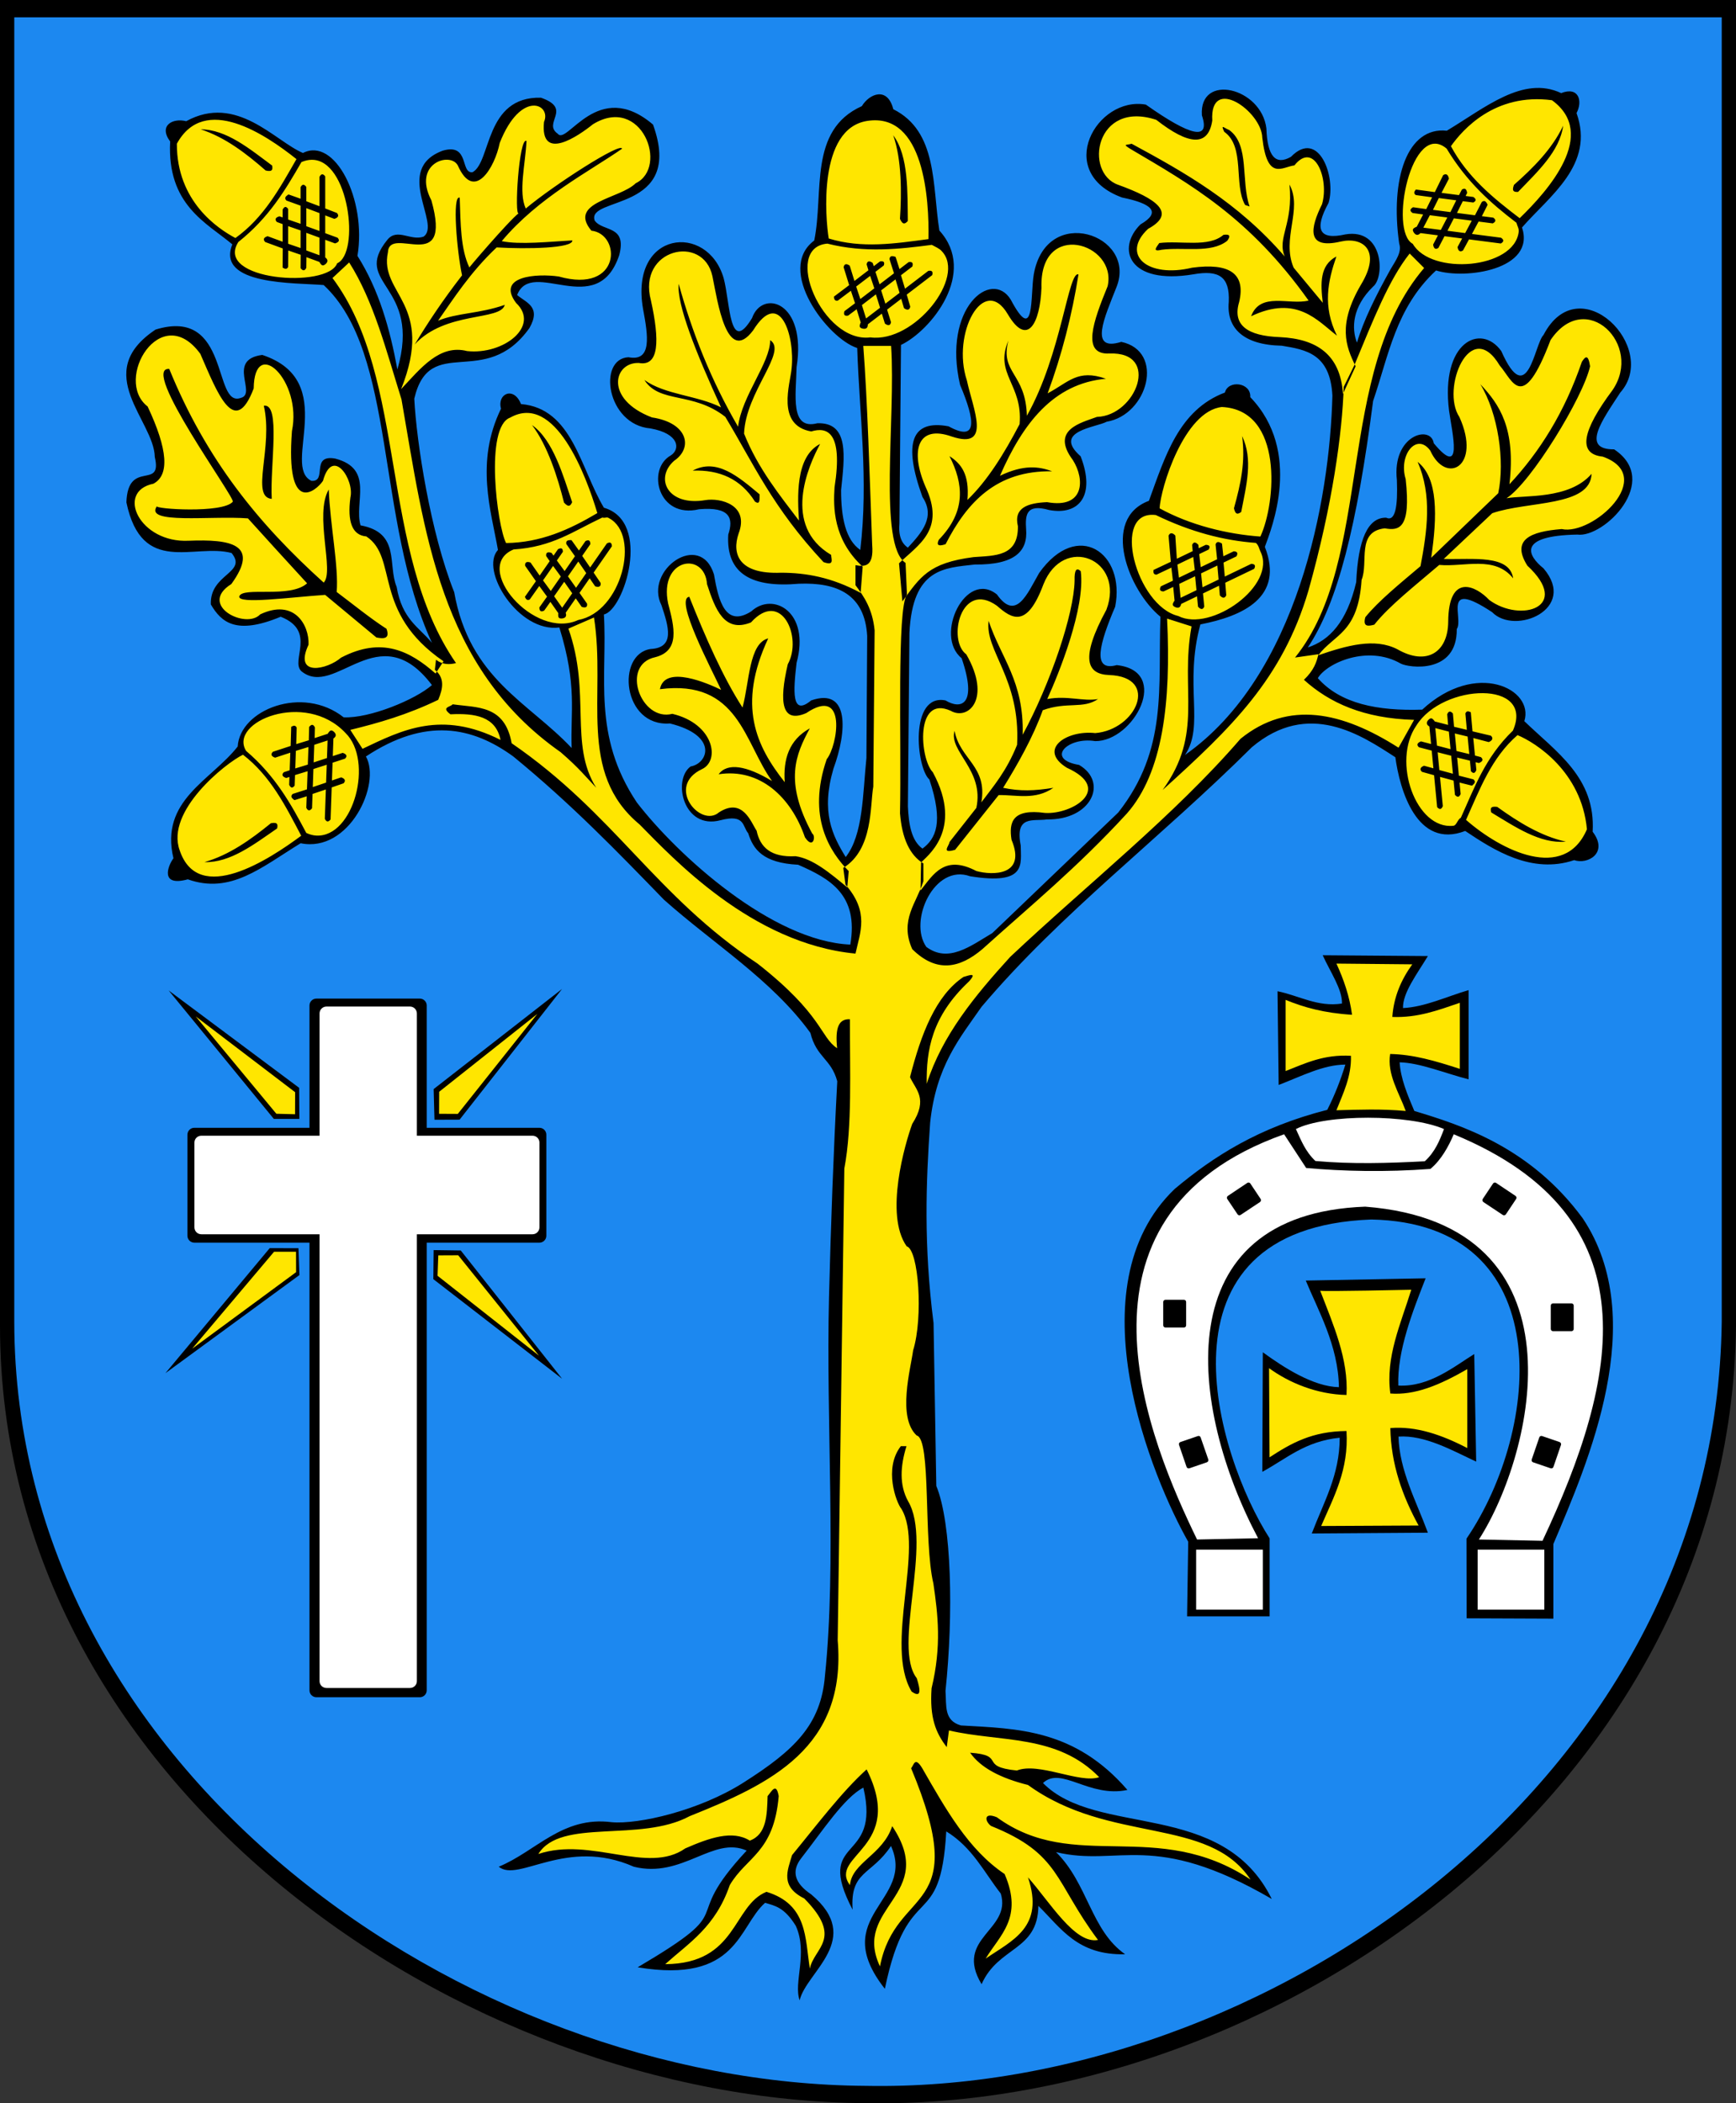
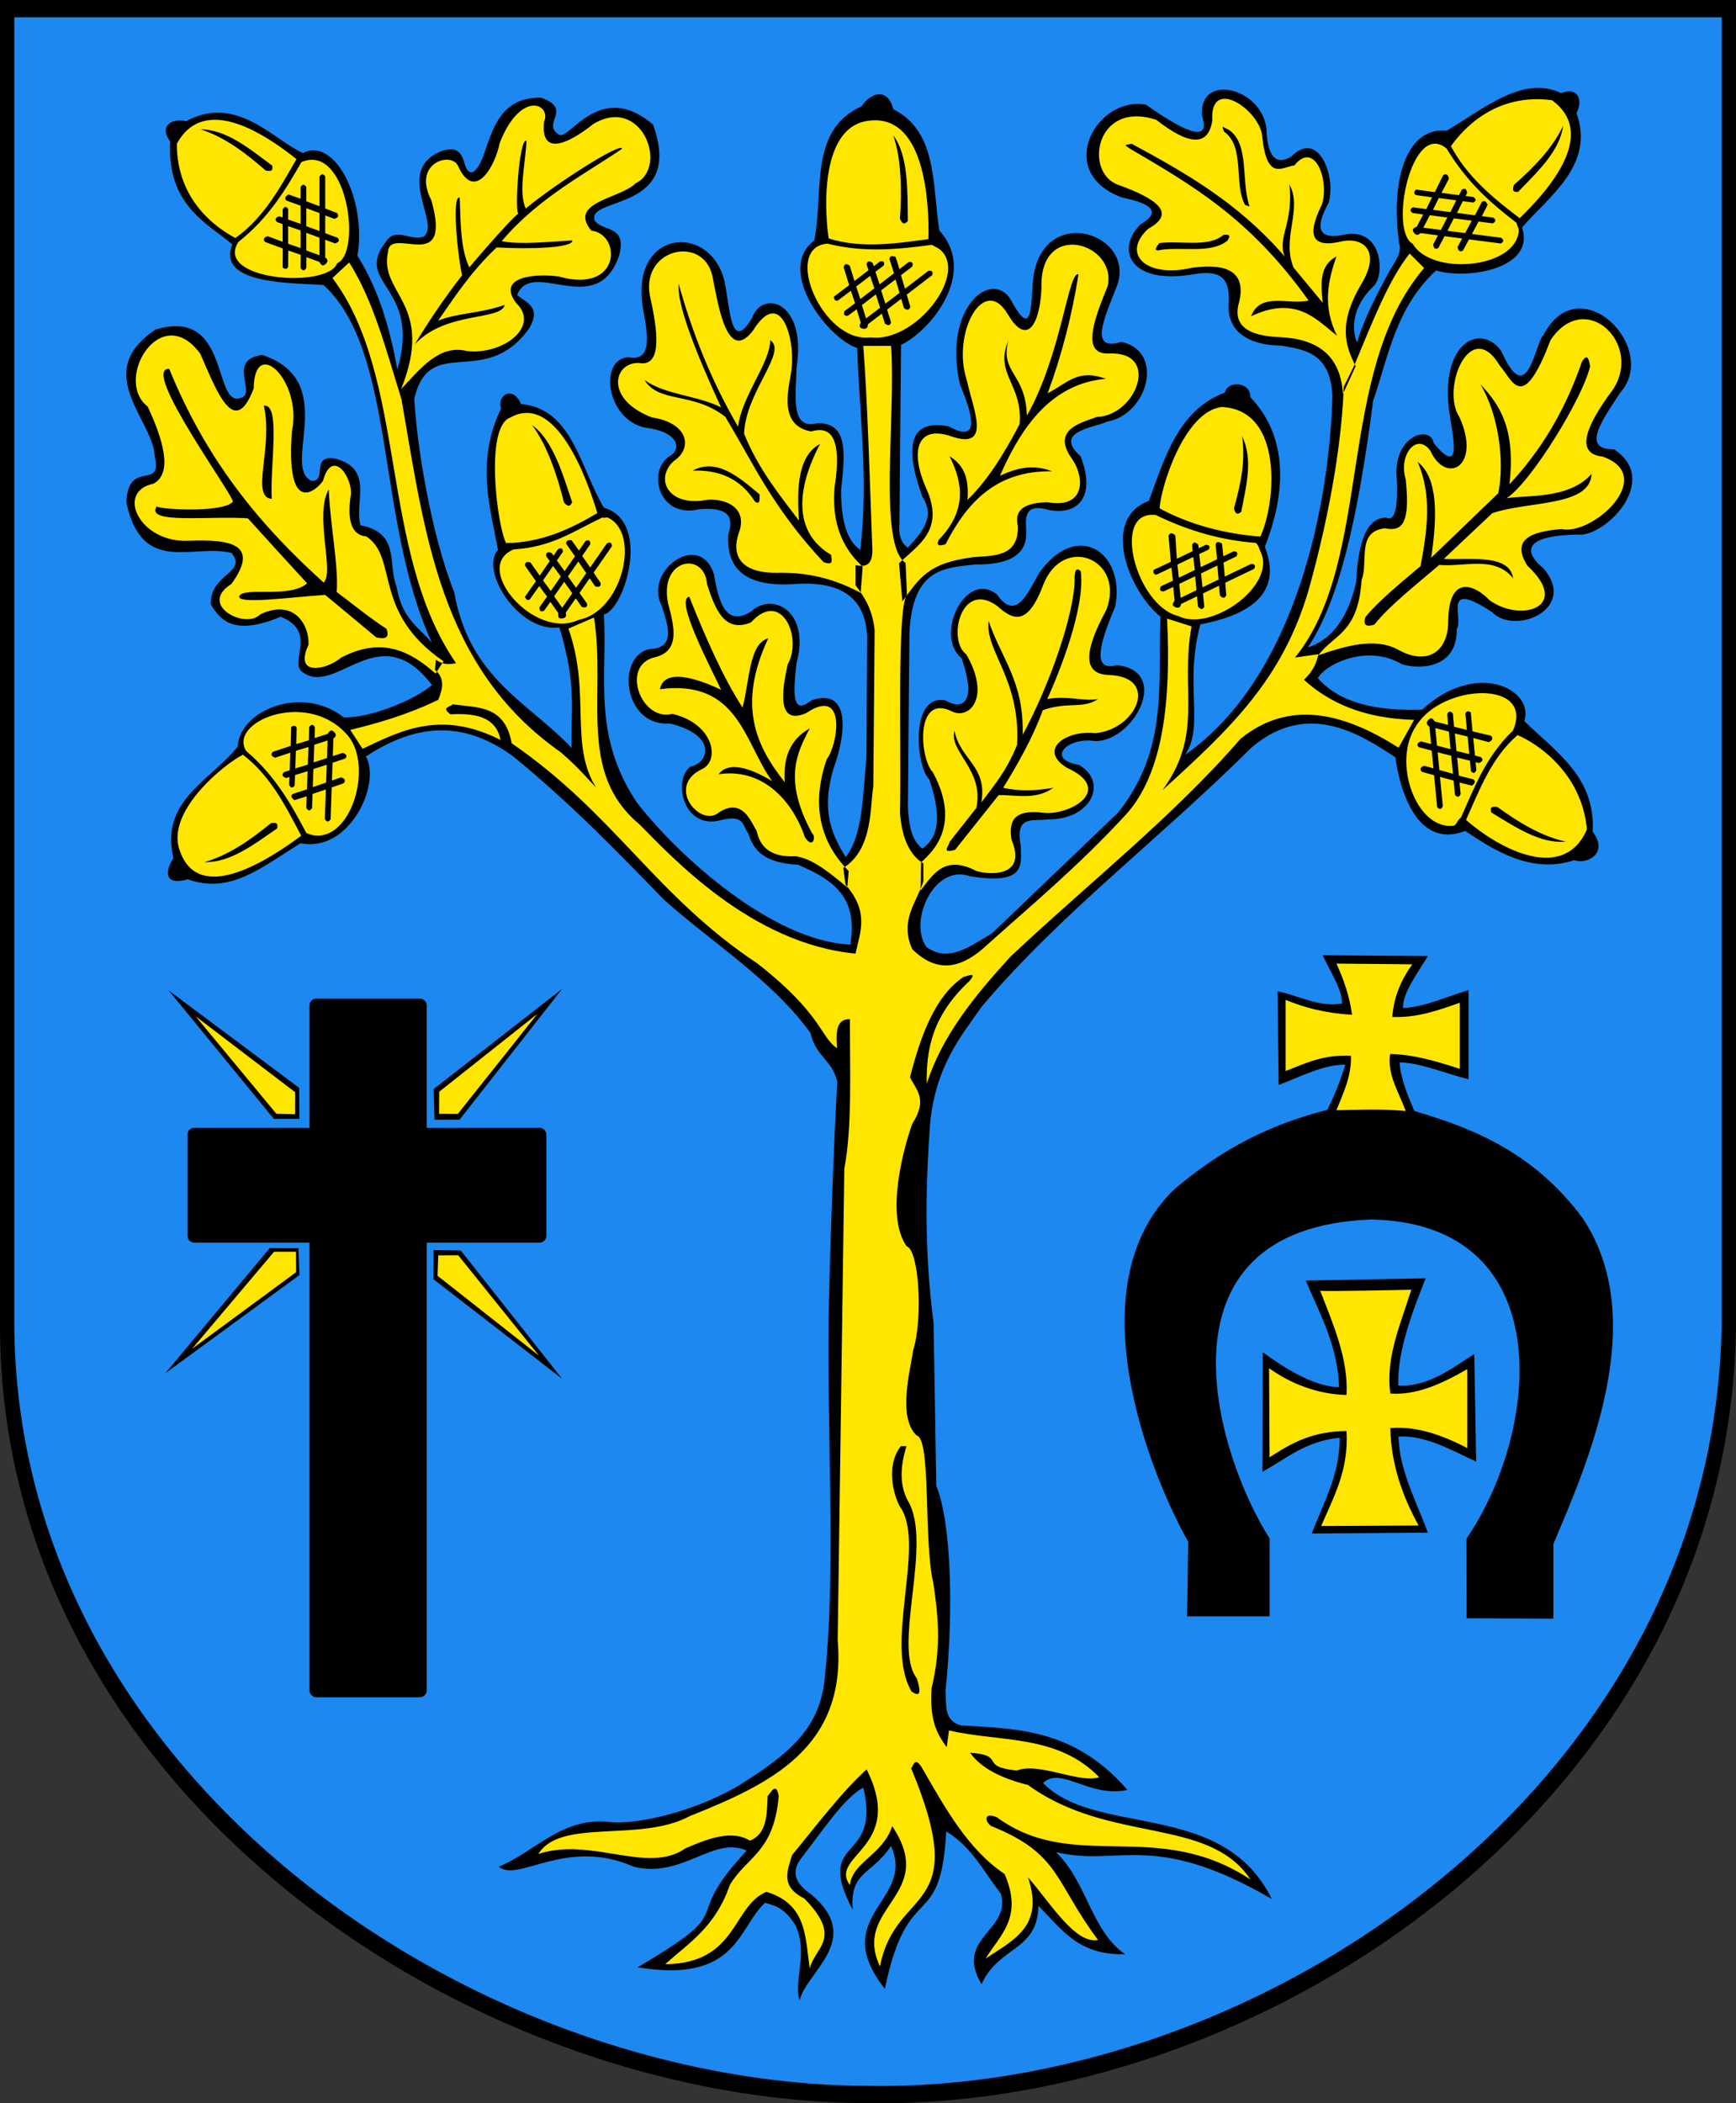
<svg xmlns="http://www.w3.org/2000/svg" xmlns:ns1="http://sodipodi.sourceforge.net/DTD/sodipodi-0.dtd" xmlns:ns2="http://www.inkscape.org/namespaces/inkscape" id="svg2" ns1:version="0.32" ns2:version="0.46" width="267.054" height="323.5" version="1.0" ns1:docname="POL_gmina_Jeżowe_flag.svg" ns2:output_extension="org.inkscape.output.svg.inkscape">
  <rect width="100%" height="100%" fill="#333333" stroke="none" />
  <defs id="defs5">
    <ns2:perspective ns1:type="inkscape:persp3d" ns2:vp_x="0 : 526.18109 : 1" ns2:vp_y="0 : 1000 : 0" ns2:vp_z="744.09448 : 526.18109 : 1" ns2:persp3d-origin="372.04724 : 350.78739 : 1" id="perspective9" />
    <ns2:perspective id="perspective6181" ns2:persp3d-origin="372.04724 : 350.78739 : 1" ns2:vp_z="744.09448 : 526.18109 : 1" ns2:vp_y="0 : 1000 : 0" ns2:vp_x="0 : 526.18109 : 1" ns1:type="inkscape:persp3d" />
  </defs>
  <ns1:namedview ns2:window-height="850" ns2:window-width="1440" ns2:pageshadow="2" ns2:pageopacity="0.0" guidetolerance="10.0" gridtolerance="10.0" objecttolerance="10.0" borderopacity="1.0" bordercolor="#666666" pagecolor="#ffffff" id="base" showgrid="false" ns2:zoom="1.345298" ns2:cx="236.78272" ns2:cy="226.90207" ns2:window-x="66" ns2:window-y="87" ns2:current-layer="svg2" />
  <path style="fill:#000000;fill-opacity:1;fill-rule:evenodd;stroke:none;stroke-width:0.3;stroke-linecap:round;stroke-linejoin:miter;stroke-miterlimit:4;stroke-dasharray:none;stroke-dashoffset:0;stroke-opacity:1" d="M 0,1.4210855e-14 L 267.054,1.4210855e-14 L 267.054,204.028 C 266.136,276.063 195.164,324.684 133.165,323.478 C 70.834,323.091 0.099,274.465 0,204.028 L 0,1.4210855e-14 z" id="path4304" ns1:nodetypes="cccccc" />
-   <path id="rect6012" style="fill:#ffffff;fill-opacity:1;fill-rule:nonzero;stroke:none;stroke-width:1.194;stroke-linecap:round;stroke-linejoin:round;stroke-miterlimit:4;stroke-dasharray:none;stroke-opacity:1" d="M 50.219,154.814 C 49.633,154.814 49.158,155.289 49.158,155.875 L 49.158,174.68 L 30.973,174.68 C 30.386,174.68 29.911,175.144 29.911,175.731 L 29.911,188.779 C 29.911,189.365 30.386,189.84 30.973,189.84 L 49.158,189.84 L 49.158,258.572 C 49.158,259.159 49.633,259.623 50.219,259.623 L 63.068,259.623 C 63.654,259.623 64.129,259.159 64.129,258.572 L 64.129,189.84 L 81.921,189.84 C 82.508,189.84 82.983,189.365 82.983,188.779 L 82.983,175.731 C 82.983,175.144 82.508,174.68 81.921,174.68 L 64.129,174.68 L 64.129,155.875 C 64.129,155.289 63.654,154.814 63.068,154.814 L 50.219,154.814 z M 199.352,173.655 C 203.921,171.323 216.784,171.345 222.134,173.655 C 221.464,175.426 220.756,177.182 219.178,178.612 C 213.569,178.906 207.961,179.077 202.352,178.568 C 200.789,177.092 200.138,175.354 199.352,173.655 z M 184.005,238.349 L 194.265,238.349 L 194.265,247.567 L 184.005,247.567 L 184.005,238.349 z M 227.308,238.349 L 237.568,238.349 L 237.568,247.567 L 227.308,247.567 L 227.308,238.349 z M 197.538,174.459 C 161.963,187.1 177.046,222.167 184.148,236.789 L 193.535,236.59 C 182.881,216.475 179.232,186.741 210.011,185.593 C 244.552,188.264 235.953,223.67 227.503,236.789 L 237.289,236.988 C 248.955,212.153 254.58,187.213 223.633,174.459 C 222.844,176.325 221.687,178.437 220.04,179.788 C 213.181,180.306 206.598,180.154 200.933,179.645 L 197.538,174.459 z M 191.998,181.889 C 192.131,181.864 192.272,181.924 192.352,182.044 L 193.922,184.399 C 194.029,184.56 193.983,184.779 193.823,184.886 L 190.848,186.865 C 190.688,186.972 190.48,186.926 190.373,186.766 L 188.792,184.41 C 188.685,184.25 188.731,184.042 188.891,183.935 L 191.866,181.945 C 191.906,181.918 191.954,181.898 191.998,181.889 z M 229.892,181.889 C 229.979,181.872 230.077,181.891 230.157,181.945 L 233.132,183.935 C 233.292,184.042 233.338,184.25 233.231,184.41 L 231.661,186.766 C 231.554,186.926 231.335,186.972 231.174,186.865 L 228.2,184.886 C 228.04,184.779 227.994,184.56 228.101,184.399 L 229.671,182.044 C 229.724,181.964 229.805,181.907 229.892,181.889 z M 179.293,199.913 L 182.124,199.913 C 182.317,199.913 182.467,200.063 182.467,200.256 L 182.467,203.838 C 182.467,204.031 182.317,204.181 182.124,204.181 L 179.293,204.181 C 179.101,204.181 178.94,204.031 178.94,203.838 L 178.94,200.256 C 178.94,200.063 179.101,199.913 179.293,199.913 z M 238.904,200.466 L 241.745,200.466 C 241.938,200.466 242.088,200.627 242.088,200.819 L 242.088,204.391 C 242.088,204.584 241.938,204.745 241.745,204.745 L 238.904,204.745 C 238.711,204.745 238.561,204.584 238.561,204.391 L 238.561,200.819 C 238.561,200.627 238.711,200.466 238.904,200.466 z M 184.402,220.855 C 184.537,220.864 184.653,220.951 184.7,221.088 L 185.873,224.471 C 185.935,224.653 185.834,224.851 185.651,224.913 L 182.976,225.831 C 182.793,225.894 182.596,225.803 182.533,225.621 L 181.372,222.238 C 181.31,222.055 181.4,221.858 181.582,221.795 L 184.269,220.877 C 184.315,220.862 184.357,220.852 184.402,220.855 z M 237.101,220.855 C 237.146,220.852 237.188,220.862 237.234,220.877 L 239.91,221.795 C 240.092,221.858 240.194,222.055 240.131,222.238 L 238.97,225.621 C 238.907,225.803 238.71,225.894 238.528,225.831 L 235.841,224.913 C 235.658,224.851 235.568,224.653 235.631,224.471 L 236.792,221.088 C 236.839,220.951 236.966,220.864 237.101,220.855 z" />
  <path id="path5993" style="fill:#1e90ff;fill-opacity:0.941;fill-rule:evenodd;stroke:none;stroke-width:1.198;stroke-linecap:round;stroke-linejoin:miter;stroke-miterlimit:4;stroke-dasharray:none;stroke-dashoffset:0;stroke-opacity:1" d="M 2.196,2.66 L 264.858,2.66 L 264.858,203.333 C 263.955,274.184 194.151,322.005 133.171,320.819 C 71.865,320.438 2.293,272.612 2.196,203.333 L 2.196,2.66 z M 48.671,153.591 C 48.084,153.591 47.609,154.066 47.609,154.652 L 47.609,173.461 L 29.895,173.461 C 29.309,173.461 28.834,173.936 28.834,174.522 L 28.834,190.069 C 28.834,190.655 29.309,191.13 29.895,191.13 L 47.609,191.13 L 47.609,259.984 C 47.609,260.571 48.084,261.046 48.671,261.046 L 64.582,261.046 C 65.169,261.046 65.644,260.571 65.644,259.984 L 65.644,191.13 L 82.982,191.13 C 83.568,191.13 84.043,190.655 84.043,190.069 L 84.043,174.522 C 84.043,173.936 83.568,173.461 82.982,173.461 L 65.644,173.461 L 65.644,154.652 C 65.644,154.066 65.169,153.591 64.582,153.591 L 48.671,153.591 z M 41.49,191.974 L 45.911,191.979 L 46.059,196.117 L 25.447,211.205 L 41.49,191.974 z M 46.018,167.313 L 46.048,172.094 L 42.128,172.1 L 25.945,152.337 L 46.018,167.313 z M 66.709,167.51 L 66.836,172.227 L 70.699,172.213 L 86.461,152.113 L 66.709,167.51 z M 66.661,196.741 L 66.709,192.274 L 70.882,192.333 L 86.472,212.062 L 66.661,196.741 z M 195.308,248.61 L 182.613,248.61 L 182.787,237.132 C 177.335,227.519 164.978,197.966 180.7,182.873 C 186.653,177.879 193.621,173.392 204.178,170.699 C 205.357,168.381 206.244,166.062 206.96,163.743 C 203.54,163.75 200.12,165.578 196.699,166.873 L 196.526,152.46 C 199.818,153.126 202.73,154.935 206.438,154.352 C 206.508,152.172 204.648,149.517 203.475,146.923 L 219.655,147.048 C 217.987,149.813 215.758,152.718 215.829,155.048 C 219.192,154.885 222.554,153.272 225.916,152.287 L 225.916,166.004 C 222.369,165.112 218.438,163.453 215.308,163.395 C 215.459,165.888 216.511,168.381 217.568,170.873 C 224.758,173.048 235.388,176.377 243.481,187.394 C 253.902,203.007 244.282,224.925 238.959,237.48 L 238.959,248.958 L 225.616,248.904 L 225.594,236.66 C 237.057,219.847 239.888,188.143 210.96,187.568 C 176.289,188.867 187.218,224.047 195.308,236.61 L 195.308,248.61 z M 200.873,196.959 L 219.308,196.612 C 217.367,201.556 214.894,207.819 215.107,213.109 C 219.867,213.362 223.688,210.183 226.786,208.263 L 227.085,224.811 C 223.445,223.107 219.177,220.683 215.134,220.959 C 215.277,226.189 217.864,230.877 219.655,235.741 L 201.794,235.864 C 203.624,231.04 206.094,226.873 206.091,221.133 C 200.756,221.665 197.877,224.379 194.187,226.374 L 194.262,207.988 C 197.504,210.35 202.039,213.273 205.97,213.358 C 205.875,206.915 202.703,201.438 200.873,196.959 z M 76.719,287.114 C 82.446,284.767 86.5,279.292 94.079,280.265 C 98.191,280.639 107.575,278.503 114.387,274.166 C 122.12,269.242 126.304,265.35 126.908,257.709 C 128.711,240.479 127.047,218.792 127.53,199.499 C 127.808,188.377 128.212,177.304 128.798,166.305 C 127.854,162.817 125.6,162.673 124.665,158.865 C 118.752,150.711 109.734,145.145 102.144,138.388 C 95.011,131.043 87.934,123.697 78.963,116.352 C 72.625,111.741 65.45,110.297 56.289,116.352 C 58.679,120.591 53.722,131.221 46.251,129.696 C 40.191,133.409 35.471,137.589 28.891,135.247 C 24.51,136.448 25.863,133.091 26.682,132.013 C 24.554,123.077 32.452,120.065 36.567,114.817 C 36.9,109.168 46.528,105.33 52.864,110.329 C 56.847,110.519 63.914,107.606 66.445,105.369 C 58.257,94.537 51.597,107.496 46.369,103.244 C 44.615,101.634 48.785,97.066 43.181,94.859 C 36.296,97.725 34.037,95.695 32.434,92.969 C 32.244,88.233 38.144,88.133 35.623,85.057 C 29.867,83.517 21.823,88.651 19.444,77.263 C 19.68,70.547 25.031,75.478 23.813,70.296 C 23.713,64.655 13.915,57.368 23.931,50.692 C 35.478,47.142 32.698,62.781 37.04,61.203 C 39.593,60.565 34.786,55.314 40.346,54.589 C 52.39,58.595 43.231,71.69 47.904,73.957 C 50.423,74.143 47.703,69.845 51.565,70.532 C 57.624,72.106 54.431,77.277 55.462,80.806 C 61.633,81.922 59.606,86.896 61.013,90.253 C 61.864,95.285 64.441,96.435 66.445,98.874 C 57.703,79.78 61.057,54.319 49.794,43.843 C 45.496,43.475 33.189,43.915 35.741,37.584 C 31.762,34.243 25.683,31.536 26.175,21.76 C 24.338,19.27 26.616,18.114 28.64,18.644 C 36.426,14.368 42.312,21.731 46.605,23.531 C 51.503,21.014 56.424,30.676 54.99,39.355 C 58.317,44.632 59.994,50.617 61.131,56.833 C 64.951,43.651 53.957,43.811 59.595,36.875 C 61.099,35.026 63.151,37.086 65.146,36.403 C 67.963,34.498 60.389,26.06 68.098,23.177 C 72.286,21.943 70.758,26.761 72.704,26.483 C 75.582,24.907 74.55,14.808 83.214,15.028 C 88.157,16.756 83.387,18.908 85.812,20.579 C 87.238,22.409 91.972,11.925 100.456,19.161 C 105.339,32.696 90.17,30.145 91.481,33.923 C 92.74,35.694 96.478,34.575 95.259,39.237 C 91.892,49.355 81.803,39.558 79.553,45.378 C 80.96,46.576 83.302,47.179 81.443,50.456 C 74.615,60.05 66.1,51.164 63.729,61.321 C 64.082,68.1 66.231,81.95 69.87,91.08 C 72.236,104.434 81.291,107.977 87.938,115.053 C 87.724,109.428 88.846,105.584 86.048,96.512 C 79.766,97.346 73.746,87.7 76.601,84.585 C 75.564,78.587 73.042,71.141 77.073,62.856 C 76.431,60.546 79.051,59.362 80.144,62.147 C 88.058,62.822 89.26,71.998 92.898,78.09 C 100.35,80.239 95.969,93.905 92.898,94.505 C 93.473,103.997 91.042,113.078 97.976,123.437 C 104.291,131.615 118.795,144.763 130.805,145.285 C 132.123,137.596 127.64,135.127 122.775,133.003 C 117.337,132.733 115.869,130.61 115.099,128.161 C 114.202,127.128 114.64,125.16 110.848,126.154 C 105.094,127.694 103.42,119.92 106.242,117.887 C 108.931,117.431 110.542,113.124 103.054,111.274 C 95.747,111.824 94.737,100.584 100.101,99.819 C 103.869,99.622 102.854,96.381 101.755,93.088 C 99.044,87.687 107.719,81.561 109.831,88.346 C 110.521,92.398 111.586,96.571 115.571,94.032 C 118.911,90.96 124.689,94.103 122.539,101.945 C 122.036,106.296 121.733,110.261 124.783,107.731 C 130.714,105.67 130.308,112.528 128.207,118.241 C 126.259,124.916 128.045,128.48 130.097,131.822 C 132.798,128.382 132.71,122.154 133.285,116.588 L 133.403,97.811 C 133.034,91.499 128.904,89.549 122.893,89.781 C 115.803,90.415 111.659,88.37 112.029,82.223 C 112.865,79.711 112.327,77.914 107.541,78.326 C 101.22,79.835 99.434,72.181 103.172,70.059 C 104.678,69.117 104.544,66.699 100.068,65.896 C 93.309,65.322 91.895,55.195 96.677,54.944 C 100.328,55.657 99.7,51.664 98.92,47.504 C 96.828,35.491 108.834,34.194 111.32,42.78 C 112.337,46.512 112.18,54.744 115.69,48.921 C 117.262,44.443 124.138,46.343 122.539,56.479 C 122.45,60.792 121.499,66.183 125.727,65.1 C 130.696,64.926 129.915,70.271 129.388,75.374 C 129.384,79.63 130.09,83.035 132.341,84.585 C 133.626,73.691 132.201,63.814 131.868,53.526 C 127.362,52.105 119.239,41.503 125.255,36.993 C 126.78,29.605 124.313,20.039 132.577,16.327 C 133.732,14.418 136.515,13.249 137.419,16.8 C 144.239,20.212 143.401,28.446 144.504,35.458 C 150.42,41.952 143.202,50.866 138.6,53.054 L 138.363,80.452 C 138.186,82.443 138.71,83.595 139.662,84.231 C 141.866,81.862 143.913,79.47 141.906,76.436 C 138.9,68.16 140.193,64.49 145.921,65.572 C 150.382,68.02 150.069,64.827 147.693,59.195 C 144.934,47.412 152.528,41.272 155.487,46.087 C 159.225,53.156 158.467,45.514 159.03,42.19 C 160.96,31.322 174.884,36.077 171.784,44.079 C 169.917,48.833 167.423,54.161 172.492,52.582 C 179.236,54.018 176.587,63.803 170.248,64.863 C 168.646,65.739 161.817,66.291 166.233,70.178 C 168.574,76.205 166.01,79.305 161.391,78.444 C 157.748,77.4 157.724,79.337 157.849,81.396 C 158.124,84.713 156.207,86.897 149.936,86.829 C 145.279,87.364 140.384,87.362 139.899,97.339 L 139.662,124.028 C 139.789,126.815 140.211,129.305 141.906,130.523 C 143.935,129.007 145.197,126.564 142.969,119.895 C 140.933,118.097 139.882,106.634 145.449,107.731 C 147.764,109.141 150.434,108.538 147.929,101.236 C 143.642,97.759 148.581,87.579 153.361,91.434 C 156.3,95.594 158.006,91.368 159.856,88.128 C 165.777,79.803 173.186,85.075 171.547,93.324 C 169.128,98.992 167.924,103.358 171.784,102.299 C 180.203,103.203 174.437,114.033 168.477,113.99 C 164.209,113.281 160.757,116.782 165.997,117.651 C 170.527,120.297 167.903,126.154 161.037,126.035 C 159.015,126.348 156.084,125.297 157.022,130.051 C 157.022,132.879 158.032,136.196 149.228,134.774 C 143.729,132.794 139.709,141.657 142.497,145.639 C 145.882,148.163 149.267,145.532 152.653,143.513 L 172.02,124.973 C 179.698,115.22 178.111,105.739 178.515,94.859 C 173.624,90.86 169.268,79.824 176.744,77.027 C 179.231,70.201 181.348,63.041 188.435,60.376 C 188.899,58.415 192.468,58.785 192.332,61.084 C 200.402,69.461 195.594,81.345 194.576,84.113 C 197.617,91.905 191.128,94.777 184.656,96.04 C 182.129,105.34 185.339,111.616 182.294,116.116 C 199.595,103.974 204.556,77.005 204.968,60.848 C 204.625,54.395 200.897,53.786 197.174,53.172 C 191.232,53.061 188.655,50.434 189.025,46.441 C 189.2,42.532 187.499,41.502 183.593,42.19 C 173.554,43.866 171.7,38.205 175.444,34.514 C 178.691,32.633 177.23,31.317 172.61,30.38 C 162.057,26.502 168.692,14.74 176.271,16.091 C 183.123,20.927 186.226,21.725 184.892,17.744 C 184.436,11.185 194.038,13.421 194.812,19.752 C 194.958,24.071 196.24,25.47 198.591,24.121 C 202.871,19.735 205.581,27.262 204.377,31.207 C 202.109,35.328 202.945,36.966 206.975,36.049 C 212.889,35.078 213.022,42.668 211.227,44.079 C 208.009,47.211 207.886,50.509 208.747,52.7 C 209.749,49.286 211.688,45.403 213.943,41.363 C 214.708,40.064 215.682,38.765 215.242,37.466 C 213.812,27.44 216.503,19.447 222.564,20.106 C 228.429,16.597 234.294,11.557 240.159,14.32 C 242.902,13.249 243.49,15.594 242.521,17.39 C 245.371,25.34 238.342,30.154 234.137,34.986 C 236.271,41.455 225.459,43.033 220.91,41.599 C 214.691,47.371 213.617,54.725 211.227,61.675 C 208.728,80.971 205.775,92.689 201.189,99.583 C 204.512,98.486 207.19,95.668 208.629,89.545 C 208.924,82.984 210.419,79.573 213.234,79.625 C 214.648,80.285 215.045,77.893 214.887,73.838 C 214.116,66.908 220.131,65.281 220.556,68.17 C 225.137,73.696 223.407,66.679 222.918,63.21 C 221.569,52.571 227.813,49.632 230.948,53.999 C 235.004,63.168 236.061,52.856 237.443,51.519 C 242.949,40.971 255.355,53.514 249.253,60.376 C 246.508,64.597 243.128,69.161 248.308,69.115 C 255.616,73.96 246.738,82.778 242.639,82.223 C 233.339,82.4 234.997,85.452 237.443,87.419 C 242.758,93.659 233.052,97.786 229.531,94.15 C 221.674,88.97 225.211,95.184 224.099,96.748 C 224.177,103.742 216.697,102.716 215.478,102.063 C 210.397,99.136 204.09,101.982 202.724,104.306 C 206.201,108.236 211.89,109.372 218.785,109.148 C 227.061,101.498 236.053,105.951 234.491,110.92 C 239.386,115.66 245.495,119.592 245.001,127.925 C 247.508,131.218 244.188,133.018 242.167,132.294 C 235.643,134.49 229.846,130.785 225.398,127.807 C 217.924,130.686 215.315,121.383 214.651,116.47 C 209.453,113.105 201.301,107.559 192.568,114.935 C 178.334,129.084 163.201,140.42 150.999,154.85 C 147.658,159.65 144.004,163.942 143.087,172.682 C 142.441,181.9 142.08,191.483 143.61,203.497 L 144.034,228.542 C 146.398,234.284 146.691,248.265 145.449,260.071 C 145.613,262.379 145.178,264.62 147.811,265.385 C 156.546,265.885 165.313,265.937 173.437,275.305 C 167.546,276.564 163.246,271.592 160.447,274.242 C 168.748,282.667 188.055,276.691 195.638,292.074 C 177.312,281.419 172.189,287.203 162.454,284.87 C 167.362,289.702 167.829,296.926 173.083,300.577 C 165.737,300.771 163.197,296.53 159.738,293.137 C 159.644,300.103 153.605,299.331 150.999,305.182 C 146.699,298.021 155.68,296.93 153.952,291.247 C 151.365,287.934 149.581,284.139 145.567,281.682 C 144.672,297.571 139.706,288.616 136.12,305.891 C 127.243,294.612 140.914,292.413 137.064,283.925 C 134.047,288.487 130.754,287.695 131.16,293.727 C 125.109,282.13 135.601,286.853 132.813,274.95 C 129.858,276.469 126.494,281.667 123.247,285.815 C 121.688,287.824 122.248,289.671 124.783,291.365 C 132.967,298.24 124.023,303.272 123.011,307.662 C 122.033,304.885 124.326,300.453 122.421,296.207 C 120.633,293.319 119.181,293.121 117.697,292.664 C 113.55,296.338 113.524,305.15 98.094,302.584 C 114.531,292.891 104.06,296.229 114.863,284.634 C 109.699,282.322 104.981,288.978 97.503,287.114 C 87.095,282.521 79.758,289.607 76.719,287.114 z" />
  <path id="path6017" style="fill:#ffe600;fill-opacity:1;fill-rule:evenodd;stroke:none;stroke-width:1px;stroke-linecap:butt;stroke-linejoin:miter;stroke-opacity:1" d="M 42.16,192.529 L 45.539,192.529 L 45.549,195.671 L 29.564,207.44 L 42.16,192.529 z M 70.487,193.069 L 67.422,193.084 L 67.31,196.223 L 82.906,208.504 L 70.487,193.069 z M 70.425,171.326 L 67.547,171.311 L 67.56,167.921 L 82.656,155.953 L 70.425,171.326 z M 42.512,171.303 L 45.388,171.378 L 45.4,167.986 L 30.104,156.328 L 42.512,171.303 z M 203.09,198.523 C 203.764,198.673 217.1,198.373 217.1,198.373 C 215.489,203.604 213.108,208.734 213.878,214.331 C 217.624,214.622 221.371,213.087 225.715,210.585 L 225.715,222.722 C 221.77,220.671 217.824,219.313 213.878,219.65 C 213.987,225.203 215.724,230.077 218.224,234.634 L 203.24,234.709 C 205.16,230.253 207.506,226.082 207.136,220.099 C 201.844,220.145 198.648,221.964 195.298,224.145 L 195.224,210.435 C 198.338,212.71 202.624,214.463 207.136,214.556 C 207.456,209.081 205.125,203.802 203.09,198.523 z M 205.586,170.764 C 209.058,170.677 212.492,170.533 216.25,170.876 C 215.204,168.037 213.355,165.228 213.849,162.11 C 217.409,162.185 220.715,163.146 224.569,164.399 L 224.569,154.238 C 221.204,155.386 218.124,156.56 214.184,156.415 C 214.409,153.299 215.547,150.695 217.255,148.32 L 205.586,148.208 C 206.688,150.599 207.617,153.25 207.987,156.08 C 203.669,155.813 200.607,154.947 197.77,153.791 L 197.77,164.734 C 200.825,163.537 203.619,162.154 207.819,162.389 C 207.918,165.565 206.619,168.153 205.586,170.764 z M 202.797,100.787 C 205.251,97.518 208.93,97.403 209.459,89.186 C 210.558,86.485 208.617,81.758 213.02,81.261 C 215.169,81.641 217.097,81.425 216.236,73.68 C 215.094,69.931 217.963,66.461 220.026,69.315 C 222.437,74.641 227.954,71.787 224.506,64.146 C 221.618,59.839 226.183,48.622 230.708,56.221 C 232.701,58.506 234.193,63.737 238.519,52.316 C 243.921,44.255 252.852,53.042 248.052,60.012 C 243.406,66.234 242.631,69.83 246.559,70.234 C 255.021,73.255 244.994,82.415 240.242,81.375 C 235.474,81.748 232.424,82.98 234.958,87.004 C 241.803,93.35 233.993,95.854 229.1,92.287 C 227.062,90.11 222.841,88.046 222.783,95.618 C 222.75,100.346 219.458,102.447 214.973,99.868 C 211.49,98.063 207.184,99.277 202.797,100.787 z M 210.034,94.929 C 212.036,92.45 215.372,89.749 218.523,87.078 C 219.528,81.697 220.352,76.226 218.074,71.038 C 221.243,73.51 221.107,79.399 220.166,85.785 L 230.479,75.862 C 231.524,70.895 230.468,63.582 227.722,59.093 C 230.666,62.192 233.191,65.878 232.202,74.484 C 236.848,69.511 240.69,63.412 243.343,55.647 C 243.834,54.898 244.311,54.341 244.606,56.336 C 243.557,61.101 235.498,74.249 231.747,76.637 C 234.447,76.123 241.41,76.873 244.836,72.876 C 244.654,77.966 235.053,77.03 229.56,78.934 L 222.094,85.97 C 226.621,86.091 232.211,85.25 232.776,88.956 C 229.942,85.398 225.308,87.238 221.405,86.889 C 217.795,89.991 213.718,93.161 211.412,96.078 C 210.452,96.338 209.619,96.436 210.034,94.929 z M 45.604,24.472 C 43.039,28.958 40.559,33.508 36.215,36.61 C 33.534,35.186 27.178,30.99 27.207,22.106 C 31.453,14.329 40.871,20.703 45.604,24.472 z M 30.871,19.892 C 34.868,19.916 38.444,22.936 41.864,25.465 C 41.953,25.999 41.98,26.492 40.871,26.228 C 37.893,23.622 34.641,21.113 30.871,19.892 z M 47.929,24.577 C 47.438,24.584 46.918,24.697 46.37,24.93 C 43.892,29.233 41.343,33.511 36.672,37.215 C 32.863,43.128 50.394,44.45 51.865,40.499 C 55.413,38.948 53.714,24.487 47.929,24.577 z M 50.03,27.131 L 50.03,32.062 L 51.832,32.759 C 52.247,33.216 51.923,33.529 51.423,33.661 L 50.03,33.13 L 50.03,35.866 L 51.932,36.563 C 52.359,37.024 52.035,37.292 51.533,37.437 L 50.03,36.884 L 50.03,39.592 C 50.527,39.946 50.436,40.329 50.038,40.654 C 49.594,40.996 49.437,40.758 49.163,40.364 L 49.163,40.298 L 47.141,39.557 L 47.122,41.196 C 46.842,41.744 46.539,41.641 46.236,41.234 L 46.255,39.187 L 44.343,38.529 L 44.324,41.063 C 44.044,41.611 43.593,41.198 43.477,41.159 L 43.496,38.216 L 40.794,37.224 C 40.367,36.764 40.671,36.476 41.173,36.331 L 43.477,37.179 L 43.477,34.471 L 42.588,34.142 C 42.161,33.681 42.484,33.413 42.986,33.268 L 43.477,33.441 L 43.477,32.236 C 43.765,31.698 44.025,31.723 44.324,32.14 L 44.324,33.765 L 46.236,34.423 L 46.236,31.632 L 44.07,30.852 C 43.667,30.436 43.97,30.2 44.346,29.917 C 44.391,29.915 44.434,29.923 44.479,29.939 L 46.236,30.564 L 46.236,28.795 C 46.524,28.257 46.823,28.339 47.122,28.756 L 47.122,30.957 L 49.144,31.719 L 49.144,27.208 C 49.424,26.66 49.726,26.724 50.03,27.131 z M 47.122,32.013 L 47.122,34.794 L 49.144,35.523 L 49.144,32.776 L 47.122,32.013 z M 44.324,34.784 L 44.324,37.492 L 46.236,38.149 L 46.236,35.441 L 44.324,34.784 z M 47.122,35.812 L 47.122,38.52 L 49.144,39.26 L 49.144,36.552 L 47.122,35.812 z M 142.83,36.774 C 137.709,37.459 132.587,38.251 127.485,36.682 C 126.989,33.688 125.756,19.777 133.423,18.595 C 142.181,17.248 142.952,30.725 142.83,36.774 z M 137.407,20.812 C 139.815,24.002 139.586,29.739 139.653,33.991 C 139.282,34.387 138.907,34.707 138.444,33.666 C 138.706,29.718 138.726,24.548 137.407,20.812 z M 144.867,38.626 C 144.563,38.241 143.862,37.955 143.344,37.661 C 138.421,38.304 133.061,38.934 127.282,37.472 C 120.271,38.035 126.501,52.827 133.896,51.893 C 140.646,52.767 148.687,42.578 144.867,38.626 z M 143.405,42.318 L 139.486,45.312 L 140.027,47.167 C 139.915,47.774 139.471,47.707 139.062,47.39 L 138.637,45.96 L 136.464,47.621 L 137.065,49.555 C 136.958,50.175 136.548,50.08 136.128,49.77 L 135.654,48.239 L 133.503,49.884 C 133.524,50.493 133.164,50.654 132.664,50.534 C 132.123,50.39 132.216,50.121 132.363,49.664 L 132.416,49.624 L 131.777,47.567 L 130.463,48.546 C 129.857,48.657 129.756,48.354 129.895,47.866 L 131.533,46.638 L 130.895,44.72 L 128.87,46.243 C 128.264,46.353 128.319,45.743 128.279,45.628 L 130.63,43.857 L 129.777,41.107 C 129.884,40.488 130.297,40.555 130.717,40.865 L 131.442,43.211 L 133.594,41.567 L 133.315,40.661 C 133.422,40.042 133.832,40.136 134.252,40.447 L 134.412,40.942 L 135.37,40.211 C 135.972,40.112 136.111,40.334 135.961,40.825 L 134.669,41.812 L 135.307,43.731 L 137.525,42.036 L 136.829,39.842 C 136.916,39.269 137.287,39.366 137.74,39.493 C 137.769,39.528 137.789,39.566 137.803,39.612 L 138.373,41.388 L 139.779,40.314 C 140.382,40.215 140.498,40.503 140.348,40.994 L 138.599,42.33 L 139.221,44.4 L 142.806,41.661 C 143.411,41.551 143.543,41.83 143.405,42.318 z M 137.759,42.971 L 135.55,44.659 L 136.198,46.709 L 138.381,45.042 L 137.759,42.971 z M 133.86,42.43 L 131.708,44.074 L 132.346,45.993 L 134.498,44.349 L 133.86,42.43 z M 134.741,45.277 L 132.589,46.922 L 133.229,48.978 L 135.381,47.334 L 134.741,45.277 z M 233.776,33.558 C 229.657,30.438 225.717,27.189 223.2,22.482 C 224.957,20.007 229.935,14.243 238.742,15.415 C 245.908,20.626 238.123,29.349 233.776,33.558 z M 240.466,19.333 C 239.929,23.294 236.474,26.452 233.526,29.518 C 232.985,29.538 232.493,29.5 232.897,28.435 C 235.865,25.817 238.771,22.915 240.466,19.333 z M 233.627,35.647 C 233.683,35.159 233.434,34.832 233.274,34.258 C 229.326,31.247 225.614,27.966 222.541,22.858 C 217.167,18.32 213.602,35.535 217.331,37.503 C 220.14,42.389 232.972,41.395 233.627,35.647 z M 230.875,37.452 L 225.984,36.818 L 225.062,38.516 C 224.555,38.868 224.286,38.508 224.22,37.994 L 224.925,36.681 L 222.212,36.329 L 221.277,38.125 C 220.765,38.49 220.54,38.134 220.46,37.618 L 221.202,36.198 L 218.517,35.85 C 218.102,36.297 217.733,36.158 217.463,35.721 C 217.181,35.237 217.437,35.112 217.863,34.891 L 217.928,34.9 L 218.923,32.989 L 217.301,32.76 C 216.793,32.412 216.934,32.125 217.376,31.876 L 219.404,32.159 L 220.302,30.347 L 217.792,30.002 C 217.284,29.654 217.752,29.26 217.805,29.15 L 220.722,29.548 L 222.002,26.944 C 222.514,26.58 222.811,26.97 222.89,27.486 L 221.753,29.662 L 224.439,30.01 L 224.879,29.171 C 225.391,28.806 225.615,29.162 225.695,29.678 L 225.459,30.143 L 226.655,30.298 C 227.151,30.652 227.093,30.907 226.641,31.15 L 225.029,30.941 L 224.131,32.752 L 226.899,33.111 L 227.95,31.063 C 228.415,30.718 228.611,31.048 228.842,31.458 C 228.839,31.503 228.826,31.544 228.803,31.586 L 227.958,33.249 L 229.713,33.476 C 230.209,33.831 230.089,34.117 229.637,34.359 L 227.455,34.076 L 226.438,35.984 L 230.912,36.564 C 231.42,36.912 231.317,37.204 230.875,37.452 z M 226.407,33.94 L 223.65,33.583 L 222.666,35.495 L 225.39,35.848 L 226.407,33.94 z M 224.019,30.81 L 221.334,30.462 L 220.436,32.273 L 223.121,32.621 L 224.019,30.81 z M 222.64,33.452 L 219.954,33.104 L 218.96,35.014 L 221.645,35.363 L 222.64,33.452 z M 193.887,82.525 C 188.733,82.158 183.067,80.758 178.389,78.187 C 178.509,75.155 182.14,63.228 187.969,62.599 C 197.468,63.054 196.298,77.336 193.887,82.525 z M 191.078,67.072 C 192.79,70.684 191.737,74.565 190.94,78.742 C 190.497,79.055 190.065,79.292 189.822,78.179 C 190.88,74.365 191.612,70.998 191.078,67.072 z M 193.896,84.829 C 193.677,84.391 193.645,83.897 193.197,83.504 C 188.246,83.136 183.168,81.82 177.805,79.217 C 170.825,78.348 174.747,93.18 181.254,94.746 C 186.275,97.308 196.485,90.004 193.896,84.829 z M 192.931,87.49 L 188.487,89.627 L 188.64,91.554 C 188.408,92.125 187.986,91.97 187.65,91.576 L 187.524,90.09 L 185.059,91.276 L 185.255,93.292 C 185.025,93.877 184.643,93.702 184.295,93.313 L 184.141,91.718 L 181.701,92.892 C 181.598,93.493 181.213,93.578 180.747,93.359 C 180.247,93.108 180.393,92.863 180.63,92.446 L 180.689,92.417 L 180.48,90.273 L 178.995,90.966 C 178.38,90.952 178.342,90.634 178.577,90.185 L 180.43,89.315 L 180.194,87.306 L 177.902,88.388 C 177.287,88.373 177.464,87.787 177.448,87.666 L 180.109,86.408 L 179.761,82.403 C 179.991,81.818 180.452,81.982 180.801,82.372 L 181.035,85.94 L 183.476,84.767 L 183.386,83.823 C 183.616,83.238 183.999,83.414 184.347,83.803 L 184.403,84.32 L 185.489,83.798 C 186.099,83.824 186.19,84.069 185.943,84.519 L 184.479,85.224 L 184.715,87.232 L 187.23,86.022 L 186.993,83.732 C 187.194,83.189 187.538,83.359 187.956,83.576 C 187.977,83.616 187.989,83.657 187.993,83.705 L 188.192,85.559 L 189.787,84.792 C 190.396,84.818 190.452,85.124 190.205,85.574 L 188.222,86.527 L 188.412,88.681 L 192.477,86.725 C 193.093,86.74 193.165,87.04 192.931,87.49 z M 187.27,86.986 L 184.765,88.191 L 184.984,90.33 L 187.459,89.139 L 187.27,86.986 z M 183.561,85.665 L 181.121,86.839 L 181.357,88.847 L 183.797,87.674 L 183.561,85.665 z M 183.847,88.632 L 181.407,89.806 L 181.616,91.95 L 184.057,90.776 L 183.847,88.632 z M 225.523,126.103 C 227.646,121.393 229.415,116.569 233.442,113.065 C 236.247,114.226 243.3,118.701 244.122,127.547 C 240.64,135.695 230.919,130.828 225.523,126.103 z M 240.881,129.453 C 236.9,129.813 233.051,127.149 229.406,124.96 C 229.265,124.436 229.192,123.948 230.32,124.105 C 233.534,126.414 237.012,128.599 240.881,129.453 z M 223.583,127.008 C 224.07,126.953 224.205,126.055 224.728,125.77 C 226.782,121.25 228.441,116.512 232.734,112.377 C 236.154,104.571 221.948,105.064 217.88,111.6 C 214.067,117.114 217.833,127.651 223.583,127.008 z M 221.079,124.144 L 220.607,119.235 L 218.746,118.715 C 218.289,118.3 218.581,117.957 219.067,117.777 L 220.505,118.172 L 220.243,115.449 L 218.283,114.938 C 217.813,114.52 218.11,114.222 218.595,114.029 L 220.145,114.435 L 219.886,111.74 C 219.357,111.436 219.41,111.045 219.776,110.684 C 220.184,110.301 220.364,110.523 220.674,110.889 L 220.68,110.955 L 222.764,111.498 L 222.627,109.865 C 222.853,109.293 223.164,109.367 223.504,109.742 L 223.681,111.782 L 225.648,112.254 L 225.424,109.729 C 225.65,109.157 226.139,109.525 226.258,109.552 L 226.521,112.484 L 229.344,113.152 C 229.813,113.569 229.5,113.946 229.014,114.138 L 226.639,113.515 L 226.899,116.21 L 227.815,116.452 C 228.284,116.87 227.988,117.168 227.503,117.361 L 226.997,117.235 L 227.113,118.435 C 226.878,118.998 226.616,118.998 226.279,118.612 L 226.123,116.994 L 224.157,116.522 L 224.424,119.301 L 226.655,119.869 C 227.096,120.245 226.817,120.509 226.47,120.826 C 226.425,120.833 226.382,120.829 226.335,120.817 L 224.527,120.363 L 224.696,122.124 C 224.461,122.688 224.156,122.634 223.818,122.248 L 223.607,120.057 L 221.521,119.492 L 221.953,123.983 C 221.727,124.555 221.42,124.52 221.079,124.144 z M 223.506,119.005 L 223.24,116.238 L 221.157,115.706 L 221.42,118.44 L 223.506,119.005 z M 226.025,115.98 L 225.766,113.285 L 223.8,112.813 L 224.059,115.509 L 226.025,115.98 z M 223.142,115.225 L 222.883,112.529 L 220.799,111.986 L 221.058,114.681 L 223.142,115.225 z M 46.335,128.542 C 43.93,123.969 41.611,119.334 37.379,116.081 C 34.65,117.41 25.459,124.757 27.637,130.775 C 30.519,139.383 41.472,132.143 46.335,128.542 z M 31.45,132.601 C 35.446,132.718 39.126,129.825 42.632,127.418 C 42.74,126.887 42.784,126.396 41.667,126.621 C 38.599,129.12 35.261,131.513 31.45,132.601 z M 48.662,128.519 C 48.172,128.495 47.656,128.363 47.116,128.111 C 44.791,123.724 42.394,119.359 37.857,115.493 C 35.117,111.052 46.959,106.112 53.156,112.745 C 57.506,116.996 54.441,128.813 48.662,128.519 z M 50.852,126.041 L 51.025,121.112 L 52.851,120.479 C 53.281,120.037 52.969,119.713 52.474,119.564 L 51.063,120.045 L 51.159,117.311 L 53.084,116.682 C 53.527,116.236 53.213,115.956 52.717,115.794 L 51.195,116.293 L 51.29,113.587 C 51.8,113.251 51.722,112.865 51.335,112.526 C 50.904,112.169 50.739,112.401 50.451,112.785 L 50.449,112.851 L 48.402,113.52 L 48.44,111.882 C 48.18,111.324 47.874,111.417 47.557,111.812 L 47.504,113.859 L 45.57,114.449 L 45.64,111.916 C 45.379,111.358 44.914,111.756 44.797,111.79 L 44.712,114.732 L 41.977,115.628 C 41.534,116.074 41.828,116.372 42.324,116.535 L 44.657,115.768 L 44.561,118.475 L 43.661,118.772 C 43.218,119.217 43.532,119.497 44.028,119.66 L 44.525,119.503 L 44.483,120.708 C 44.751,121.256 45.012,121.24 45.326,120.834 L 45.383,119.21 L 47.317,118.62 L 47.219,121.409 L 45.026,122.112 C 44.609,122.514 44.903,122.76 45.27,123.056 C 45.315,123.06 45.357,123.054 45.403,123.038 L 47.181,122.476 L 47.119,124.244 C 47.387,124.792 47.689,124.72 48.002,124.314 L 48.08,122.115 L 50.128,121.424 L 49.969,125.932 C 50.23,126.49 50.534,126.436 50.852,126.041 z M 48.117,121.059 L 48.215,118.28 L 50.262,117.622 L 50.165,120.368 L 48.117,121.059 z M 45.419,118.192 L 45.514,115.486 L 47.448,114.895 L 47.353,117.602 L 45.419,118.192 z M 48.251,117.263 L 48.346,114.556 L 50.393,113.887 L 50.298,116.594 L 48.251,117.263 z M 91.89,78.917 C 87.566,81.478 83.188,83.457 77.851,83.524 C 76.462,80.825 74.537,65.65 78.484,64.231 C 85.383,60.354 90.155,73.12 91.89,78.917 z M 81.843,65.379 C 85.112,67.68 86.649,73.212 88.013,77.24 C 87.782,77.73 87.522,78.149 86.763,77.3 C 85.805,73.46 84.242,68.533 81.843,65.379 z M 93.711,79.715 C 93.304,79.441 93.233,79.725 92.65,79.604 C 88.16,81.722 84.959,84.133 79.01,84.509 C 72.507,87.19 82.194,98.512 88.949,95.36 C 95.643,94.128 98.557,82.309 93.711,79.715 z M 94.132,84.019 L 91.318,88.068 L 92.4,89.669 C 92.48,90.281 92.036,90.353 91.549,90.176 L 90.708,88.945 L 89.146,91.192 L 90.31,92.849 C 90.398,93.471 89.979,93.507 89.484,93.34 L 88.565,92.028 L 87.02,94.251 C 87.226,94.825 86.933,95.089 86.42,95.128 C 85.861,95.155 85.868,94.87 85.868,94.391 L 85.906,94.336 L 84.668,92.574 L 83.717,93.908 C 83.174,94.198 82.985,93.941 82.967,93.434 L 84.152,91.764 L 82.957,90.133 L 81.495,92.202 C 80.953,92.493 80.818,91.895 80.745,91.798 L 82.441,89.392 L 80.788,87.035 C 80.7,86.413 81.114,86.351 81.609,86.518 L 83.017,88.529 L 84.563,86.306 L 84.02,85.529 C 83.932,84.906 84.351,84.871 84.846,85.038 L 85.15,85.461 L 85.838,84.471 C 86.381,84.193 86.581,84.362 86.589,84.875 L 85.661,86.21 L 86.855,87.841 L 88.448,85.55 L 87.115,83.673 C 87.022,83.101 87.405,83.08 87.875,83.063 C 87.914,83.087 87.944,83.117 87.972,83.157 L 89.058,84.673 L 90.068,83.22 C 90.611,82.942 90.81,83.181 90.817,83.694 L 89.561,85.501 L 90.786,87.281 L 93.361,83.577 C 93.904,83.287 94.115,83.512 94.132,84.019 z M 88.958,86.368 L 87.371,88.651 L 88.615,90.404 L 90.183,88.149 L 88.958,86.368 z M 85.08,87.046 L 83.534,89.27 L 84.728,90.901 L 86.274,88.677 L 85.08,87.046 z M 86.79,89.487 L 85.244,91.711 L 86.482,93.473 L 88.028,91.25 L 86.79,89.487 z M 61.704,59.851 C 66.971,46.67 58.295,45.224 59.673,38.825 C 59.876,34.469 69.669,42.607 66.363,30.821 C 63.391,25.119 69.269,23.284 70.425,25.445 C 72.948,31.159 76.133,25.725 76.876,21.98 C 80.141,13.706 84.897,16.052 83.686,18.754 C 83.05,25.045 89.037,20.863 91.212,19.113 C 98.706,14.511 102.913,25.724 97.783,28.192 C 95.39,30.581 87.302,31.07 90.973,35.48 C 95.618,35.987 95.575,45.252 85.956,42.528 C 82.627,42.047 76.277,42.429 79.385,46.59 C 83.149,50.142 77.475,54.604 71.858,53.997 C 67.606,52.913 64.728,56.638 61.704,59.851 z M 63.792,52.984 C 65.804,49.647 68.126,46.155 71.078,42.348 C 70.314,38.828 69.509,29.898 70.721,30.405 C 70.851,34.434 70.857,38.352 72.213,41.155 C 71.518,41.851 78.343,33.867 79.8,32.789 C 79.088,33.437 79.836,20.973 80.995,21.684 C 80.802,25.393 79.731,29.536 80.877,32.074 C 85.215,28.441 95.578,21.777 95.69,22.878 C 90.619,26.403 82.799,30.382 77.184,37.09 C 79.922,37.669 84.513,37.174 88.044,36.976 C 88.175,38.197 81.052,38.329 76.401,38.054 C 72.282,41.94 69.691,46.063 67.388,49.328 C 70.384,48.09 73.677,48.279 77.65,46.891 C 77.037,49.381 68.525,47.815 63.792,52.984 z M 68.225,101.71 L 67.004,103.597 C 63.076,100.139 58.733,97.872 52.46,101.155 C 50.378,102.973 45.108,104.19 47.465,99.157 C 47.581,96.116 45.256,92.021 40.026,94.494 C 37.827,96.867 30.387,93.081 35.586,89.831 C 40.082,83.639 35.364,82.926 29.036,83.17 C 21.47,83.556 17.725,75.599 23.596,74.4 C 26.089,73.083 25.839,69.167 22.708,62.521 C 17.409,58.421 24.758,46.122 30.812,54.417 C 33.461,60.488 36.091,67.452 39.027,59.746 C 39.117,51.524 46.523,58.558 44.911,66.296 C 43.915,79.458 48.619,75.542 49.685,73.956 C 51.159,68.601 54.549,73.822 53.904,76.509 C 53.413,80.248 54.173,82.318 56.346,82.504 C 61.345,85.783 57.153,94.12 68.225,101.71 z M 26.038,56.748 C 31.716,70.683 39.8,80.607 49.796,89.609 C 51.474,87.91 48.31,79.183 50.573,75.288 C 50.793,80.802 52.114,87.139 51.794,91.052 C 54.348,92.971 56.901,95.061 59.454,96.714 C 60.008,98.23 59.105,98.289 57.9,98.047 L 50.018,91.497 C 44.594,91.862 36.518,92.985 36.807,91.719 C 37.365,90.182 44.608,92.081 47.243,89.72 C 43.946,86.128 40.845,82.731 38.139,79.729 C 32.484,79.293 22.094,80.696 24.151,77.841 C 23.582,78.284 34.252,79.002 35.808,77.175 C 36.267,76.636 21.408,56.392 26.038,56.748 z M 40.582,62.41 C 43.235,61.942 41.514,71.681 41.803,76.731 C 38.462,76.451 42.068,68.768 40.582,62.41 z M 130.556,133.98 C 127.724,131.092 124.085,125.705 127.178,116.765 C 128.87,114.676 130.344,105.408 124.019,109.683 C 120.259,111.298 119.811,108.065 121.186,102.166 C 123.487,98.045 120.204,90.552 115.52,95.737 C 111.426,97.382 110.031,93.744 108.765,89.854 C 108.407,84.744 101.344,85.844 102.773,92.796 C 103.75,96.476 104.622,100.096 100.812,101.076 C 95.376,102.235 98.579,111.046 103.427,109.792 C 109.826,111.316 110.809,116.969 108.003,118.291 C 102.329,120.945 107.788,127.421 110.618,124.937 C 114.274,122.598 115.538,126.512 116.392,127.769 C 116.926,130.315 118.595,131.901 122.384,131.692 C 125.036,132.061 127.687,134.281 130.338,136.486 L 130.556,133.98 z M 124.953,128.215 C 125.538,128.556 125.118,130.734 123.824,128.78 C 121.691,122.583 116.885,118.113 110.553,119.086 C 111.901,117.251 114.868,117.772 118.769,120.133 C 114.486,114.242 113.64,104.427 101.518,106.003 C 102.25,102.151 109.006,105.167 110.93,106.098 C 109.469,102.936 103.7,92.074 106.036,91.792 C 108.581,98.169 111.225,104.172 114.224,108.827 C 115.296,104.866 115.213,98.946 118.177,98.192 C 113.353,108.511 116.332,114.775 120.718,120.309 C 120.47,116.791 121.362,113.814 124.576,112.027 C 122.437,115.996 120.56,120.13 124.953,128.215 z M 132.708,87.16 L 132.397,91.192 C 127.916,88.769 123.933,88.094 120.143,88.09 C 113.702,88.353 112.53,85.26 113.629,82.041 C 115.292,77.676 110.855,76.536 108.51,76.922 C 102.711,77.908 100.651,73.566 103.701,70.873 C 106.63,68.902 105.856,65.029 100.289,64.203 C 92.937,61.394 94.412,55.687 98.272,55.827 C 101.417,56.407 101.491,52.381 100.134,46.209 C 98.013,38.289 108.185,35.905 109.596,42.487 C 110.376,46.278 111.77,56.217 115.85,50.823 C 119.99,44.162 122.308,51.722 121.775,56.667 C 121.584,58.965 119.328,65.417 124.797,66.359 C 127.22,65.625 129.719,66.397 128.38,74.946 C 128.183,77.96 128.122,82.94 132.708,87.16 z M 127.855,85.346 C 127.875,86.023 128.39,87.072 126.683,86.454 C 118.852,78.085 115.906,71.291 111.572,64.113 C 106.559,60.191 101.475,62.114 99.131,58.446 C 102.299,60.727 107.269,60.808 110.917,62.652 C 107.075,54.295 104.094,46.824 104.407,43.661 C 106.474,51.118 109.39,58.521 113.54,65.631 C 114.121,60.861 118.497,55.786 118.476,52.324 C 121.232,54.036 114.699,60.268 114.462,66.694 C 116.617,72.108 120.08,76.331 122.905,80.071 C 122.706,76.626 122.282,70.252 126.162,68.281 C 124.318,71.684 120.272,80.864 127.855,85.346 z M 106.556,72.385 C 110.214,70.423 113.529,73.253 116.848,76.032 C 116.826,76.749 116.98,77.746 116.131,77.14 C 113.939,73.647 110.659,72.231 106.556,72.385 z M 138.3,86.637 C 141.337,83.721 145.478,81.475 142.354,74.819 C 139.97,69.242 141.179,65.278 146.408,67.141 C 152.621,69.208 149.693,62.965 148.738,58.515 C 146.342,51.293 151.335,42.045 155.035,48.336 C 158.057,53.468 160.002,49.678 160.211,44.281 C 159.875,33.706 171.912,37.375 170.39,44.022 C 168.163,49.467 166.328,54.574 170.649,54.374 C 178.615,54.044 174.768,63.952 168.751,64.122 C 166.32,65.033 161.542,66.077 165.042,70.764 C 166.934,73.75 166.821,78.285 161.073,77.234 C 158.11,77.369 155.901,78.071 156.588,80.944 C 156.648,85.635 153.045,85.44 149.773,85.688 C 142.819,86.574 141.561,88.765 138.817,92.503 L 138.3,86.637 z M 144.424,83.014 C 144.078,83.738 144.209,84.121 145.46,83.704 C 148.763,77.241 153.298,72.335 161.85,72.49 C 159.806,71.73 157.466,71.433 153.827,73.18 C 157.341,65.132 162.041,58.982 170.131,58.256 C 165.76,56.705 164.372,58.815 161.16,60.499 C 163.338,54.621 164.934,48.373 165.904,42.211 C 164.337,41.603 163.299,54.488 157.968,63.949 C 157.785,57.331 153.795,57.402 155.121,52.39 C 152.916,57.532 157.383,59.107 156.846,65.243 C 154.461,69.799 151.896,73.935 148.824,76.889 C 149.166,72.823 147.767,71.271 146.063,70.16 C 148.186,74.35 148.705,78.596 144.424,83.014 z M 141.691,132.68 C 142.22,131.905 148.44,127.877 143.495,118.767 C 141.511,116.766 140.725,106.832 146.243,109.321 C 148.929,110.877 152.586,107.499 148.648,100.647 C 145.693,98.481 147.801,89.179 153.371,93.176 C 155.667,95.202 157.978,96.656 160.499,89.912 C 163.576,82.082 173.125,86.002 170.203,93.777 C 166.051,101.422 167.259,103.705 170.632,103.825 C 178.443,104.104 174.824,112.247 168.485,112.756 C 164.051,112.256 159.589,115.274 164.106,118.08 C 171.369,121.362 164.898,125.3 160.756,125.036 C 155.733,124.345 155.185,126.449 155.604,129.159 C 157.958,134.758 152.605,134.647 150.193,133.968 C 145.323,131.417 143.599,134.434 141.606,136.973 L 141.691,132.68 z M 146.071,129.502 C 146.023,130.085 144.695,131.367 146.93,130.704 L 153.628,122.288 C 156.434,122.251 159.239,123.102 162.045,121.172 C 159.134,121.643 156.923,121.722 154.315,121.172 C 156.496,117.656 158.905,113.424 160.413,109.235 C 164.179,107.871 166.595,109.105 168.915,107.517 C 166.66,107.931 164.237,106.939 161.1,107.517 C 162.883,103.611 166.99,93.47 166.252,87.851 C 165.611,87.251 165.262,87.623 165.308,89.311 C 165.209,94.443 161.611,105.081 157.321,113.014 C 157.541,104.764 153.969,101.19 152.083,95.495 C 151.472,100.115 157.004,104.355 156.462,114.559 C 154.816,118.647 152.845,120.888 150.966,123.405 C 151.934,117.823 147.671,116.816 146.844,112.412 C 145.896,115.557 151.463,118.449 150.193,124.264 L 146.071,129.502 z M 208.54,56.336 L 206.588,60.586 C 206.208,54.506 202.517,52.127 196.94,51.856 C 191.88,51.682 189.557,50.001 190.622,46.458 C 191.68,42.016 189.066,40.411 183.386,41.175 C 176.509,42.82 172.363,39.183 176.609,35.202 C 181.083,32.766 177.899,30.556 172.015,28.425 C 166.682,26.566 168.519,15.342 177.873,18.432 C 182.794,22.277 185.853,22.663 186.487,18.547 C 186.072,11.505 194.091,17.116 194.183,21.189 C 194.951,27.878 197.198,25.687 199.122,25.439 C 202.174,21.608 204.518,27.516 203.372,31.411 C 201.582,35.019 200.855,38.414 206.243,37.154 C 209.555,36.39 212.632,38.421 209.344,43.816 C 205.776,49.931 206.997,53.229 208.54,56.336 z M 205.669,51.627 C 203.42,47.075 204.284,43.216 205.579,39.452 C 202.982,40.813 203.144,43.645 203.487,46.573 L 199.007,41.175 C 197.086,36.66 200.426,32.225 198.365,28.385 C 198.979,34.511 196.416,36.543 197.629,39.452 C 190.421,31.108 182.268,26.543 174.082,22.108 C 173.283,22.353 172.599,22.098 173.922,22.922 C 183.206,28.398 192.213,33.445 201.304,46.228 C 198.302,46.97 193.897,44.827 192.46,48.64 C 199.49,45.292 202.686,49.348 205.669,51.627 z M 189.089,19.995 C 192.281,22.294 190.856,27.872 192.23,31.756 L 191.541,31.526 C 189.742,28.409 191.58,22.567 188.325,20.27 C 187.722,18.992 188.328,19.714 189.089,19.995 z M 178.332,37.384 C 177.955,37.975 177.156,38.777 178.677,38.418 C 182.046,37.958 186.287,39.024 188.785,37.04 C 189.261,36.399 189.322,35.967 188.21,36.121 C 185.899,38.113 181.626,36.965 178.332,37.384 z M 53.715,40.366 L 51.148,42.762 C 62.748,58.239 58.266,84.835 70.149,101.991 C 69.122,102.237 68.095,102.25 67.068,101.478 L 66.896,103.018 C 68.434,104.255 68.161,105.894 67.41,107.64 C 62.59,109.961 58.2,111.208 53.887,112.262 L 55.77,115.172 C 61.866,112.267 67.903,109.214 76.996,113.803 C 76.276,110.181 73.06,109.678 69.293,109.865 C 67.779,108.742 69.312,108.76 69.635,108.325 C 73.384,108.872 77.652,108.382 78.708,114.316 C 94.587,125.23 100.713,137.693 116.539,148.21 C 126.567,156.074 126.145,159.476 128.777,161.229 C 128.449,158.014 129.046,156.687 130.747,156.769 C 130.717,164.721 131.118,173.191 129.891,179.708 L 129.891,179.365 L 128.864,252.288 C 130.268,268.825 118.522,274.365 106.097,279.335 C 98.451,283.45 86.258,279.584 82.816,285.155 C 90.945,282.461 99.64,288.363 105.412,284.299 C 109.094,282.691 112.67,281.426 115.341,283.101 C 117.927,282.157 117.994,279.198 118.08,276.254 C 118.711,275.522 119.403,274.069 119.792,276.254 C 119.039,284.994 114.84,285.55 112.26,289.948 C 110.051,296.385 105.993,298.815 102.331,302.102 C 113.449,302.034 112.645,293.117 117.909,290.975 C 124.282,292.929 123.824,298.149 124.585,302.787 C 125.188,299.59 129.829,298.204 123.729,292.003 C 119.97,290.125 121.152,287.699 121.846,285.326 C 125.669,280.686 129.492,275.593 133.315,272.145 C 139.372,284.225 127.376,285.336 130.747,289.948 C 131.059,286.459 135.807,285.291 137.252,280.876 C 144.365,291.547 131.024,293.241 135.369,302.445 C 137.818,289.857 149.645,294.679 140.162,271.974 C 140.582,271.472 140.737,270.087 141.874,271.974 C 145.452,278.2 148.967,284.505 154.541,288.237 C 157.458,294.979 153.781,297.64 151.631,301.246 C 155.658,298.457 160.748,296.456 158.136,288.75 C 161.468,292.496 165.345,299.055 168.909,298.379 C 162.178,289.375 163.155,285.143 152.454,280.843 C 151.498,280.14 151.272,278.655 153.343,279.506 C 165.265,288.209 177.95,279.531 192.372,289.092 C 185.882,279.308 170.721,283.677 158.136,274.542 C 153.95,273.497 150.858,271.904 149.235,269.578 C 154.899,269.983 150.436,271.718 156.424,272.317 C 159.808,270.981 166.1,274.369 169.092,273.344 C 162.607,266.681 153.845,267.993 145.982,266.154 L 145.64,268.722 C 143.924,266.479 143.001,264.187 143.307,259.67 C 144.873,253.153 144.281,248.316 143.586,243.558 C 142.036,237.016 143.287,221.316 141.018,220.791 C 137.999,217.987 140.091,210.529 140.472,207.685 C 142.038,202.643 141.327,192.195 139.477,191.69 C 136.029,186.823 139.232,175.874 140.333,172.86 C 142.824,168.975 140.869,167.631 139.991,165.671 C 141.701,158.991 143.954,153.127 148.208,150.264 C 149.11,150.012 150.373,149.481 149.064,150.949 C 143.305,156.355 142.488,161.546 142.559,166.698 C 144.933,159.24 149.989,153.123 155.397,147.183 C 167.251,136.017 180.593,125.489 190.832,113.631 C 198.219,107.651 206.474,109.477 215.14,115.001 L 217.536,110.721 C 209.774,110.499 204.513,108.108 200.589,104.559 C 202.127,103.087 202.539,101.841 202.814,100.622 L 199.22,101.135 C 211.371,86.082 205.341,57.308 219.077,41.222 L 216.851,38.996 C 213.671,42.996 211.283,49.107 208.356,56.147 L 206.709,59.505 C 206.485,66.535 205.004,77.566 201.274,90.864 C 197.262,104.447 189.417,111.94 178.849,121.506 C 185.213,112.732 181.498,106.309 183.3,96.342 L 179.534,95.144 C 180.17,108.044 178.87,118.846 173.371,125.101 C 165.762,133.405 158.491,139.337 151.118,145.985 C 147.636,148.932 144.07,149.687 140.333,145.985 C 138.329,141.514 141.026,138.851 142.045,135.543 L 142.045,132.804 C 139.943,131.527 138.757,128.941 138.45,125.101 C 138.679,113.917 137.944,93.687 139.52,91.453 L 139.306,86.585 C 135.067,83.789 137.823,64.331 137.081,53.204 L 132.801,53.204 C 133.441,61.588 133.774,73.037 134.171,83.846 C 134.426,87.094 133.118,87.218 131.603,86.927 L 131.603,90.008 C 132.941,91.787 134.215,93.663 134.546,96.952 L 134.342,120.992 C 133.819,123.843 134.364,130.652 129.72,133.489 L 130.062,136.056 C 133.775,140.305 132.309,143.403 131.603,146.669 C 115.618,145.154 103.4,131.857 98.394,126.812 C 88.724,118.799 93.266,106.945 91.375,94.973 L 87.438,96.685 C 90.963,106.643 87.511,114.464 91.718,121.163 C 90.116,119.472 89.026,118.087 86.24,115.686 C 67.56,102.599 65.311,81.701 61.761,61.421 C 59.452,54.03 57.485,46.296 53.715,40.366 z M 138.579,222.428 C 135.897,225.869 137.89,231.133 138.658,232.061 C 142.269,238.051 135.974,253.063 140.237,260.172 C 141.734,261.215 141.621,260.004 141.027,258.119 C 137.246,253.28 143.542,237.356 139.684,230.877 C 138.339,228.406 138.481,225.529 139.448,222.428 L 138.579,222.428 z" />
</svg>